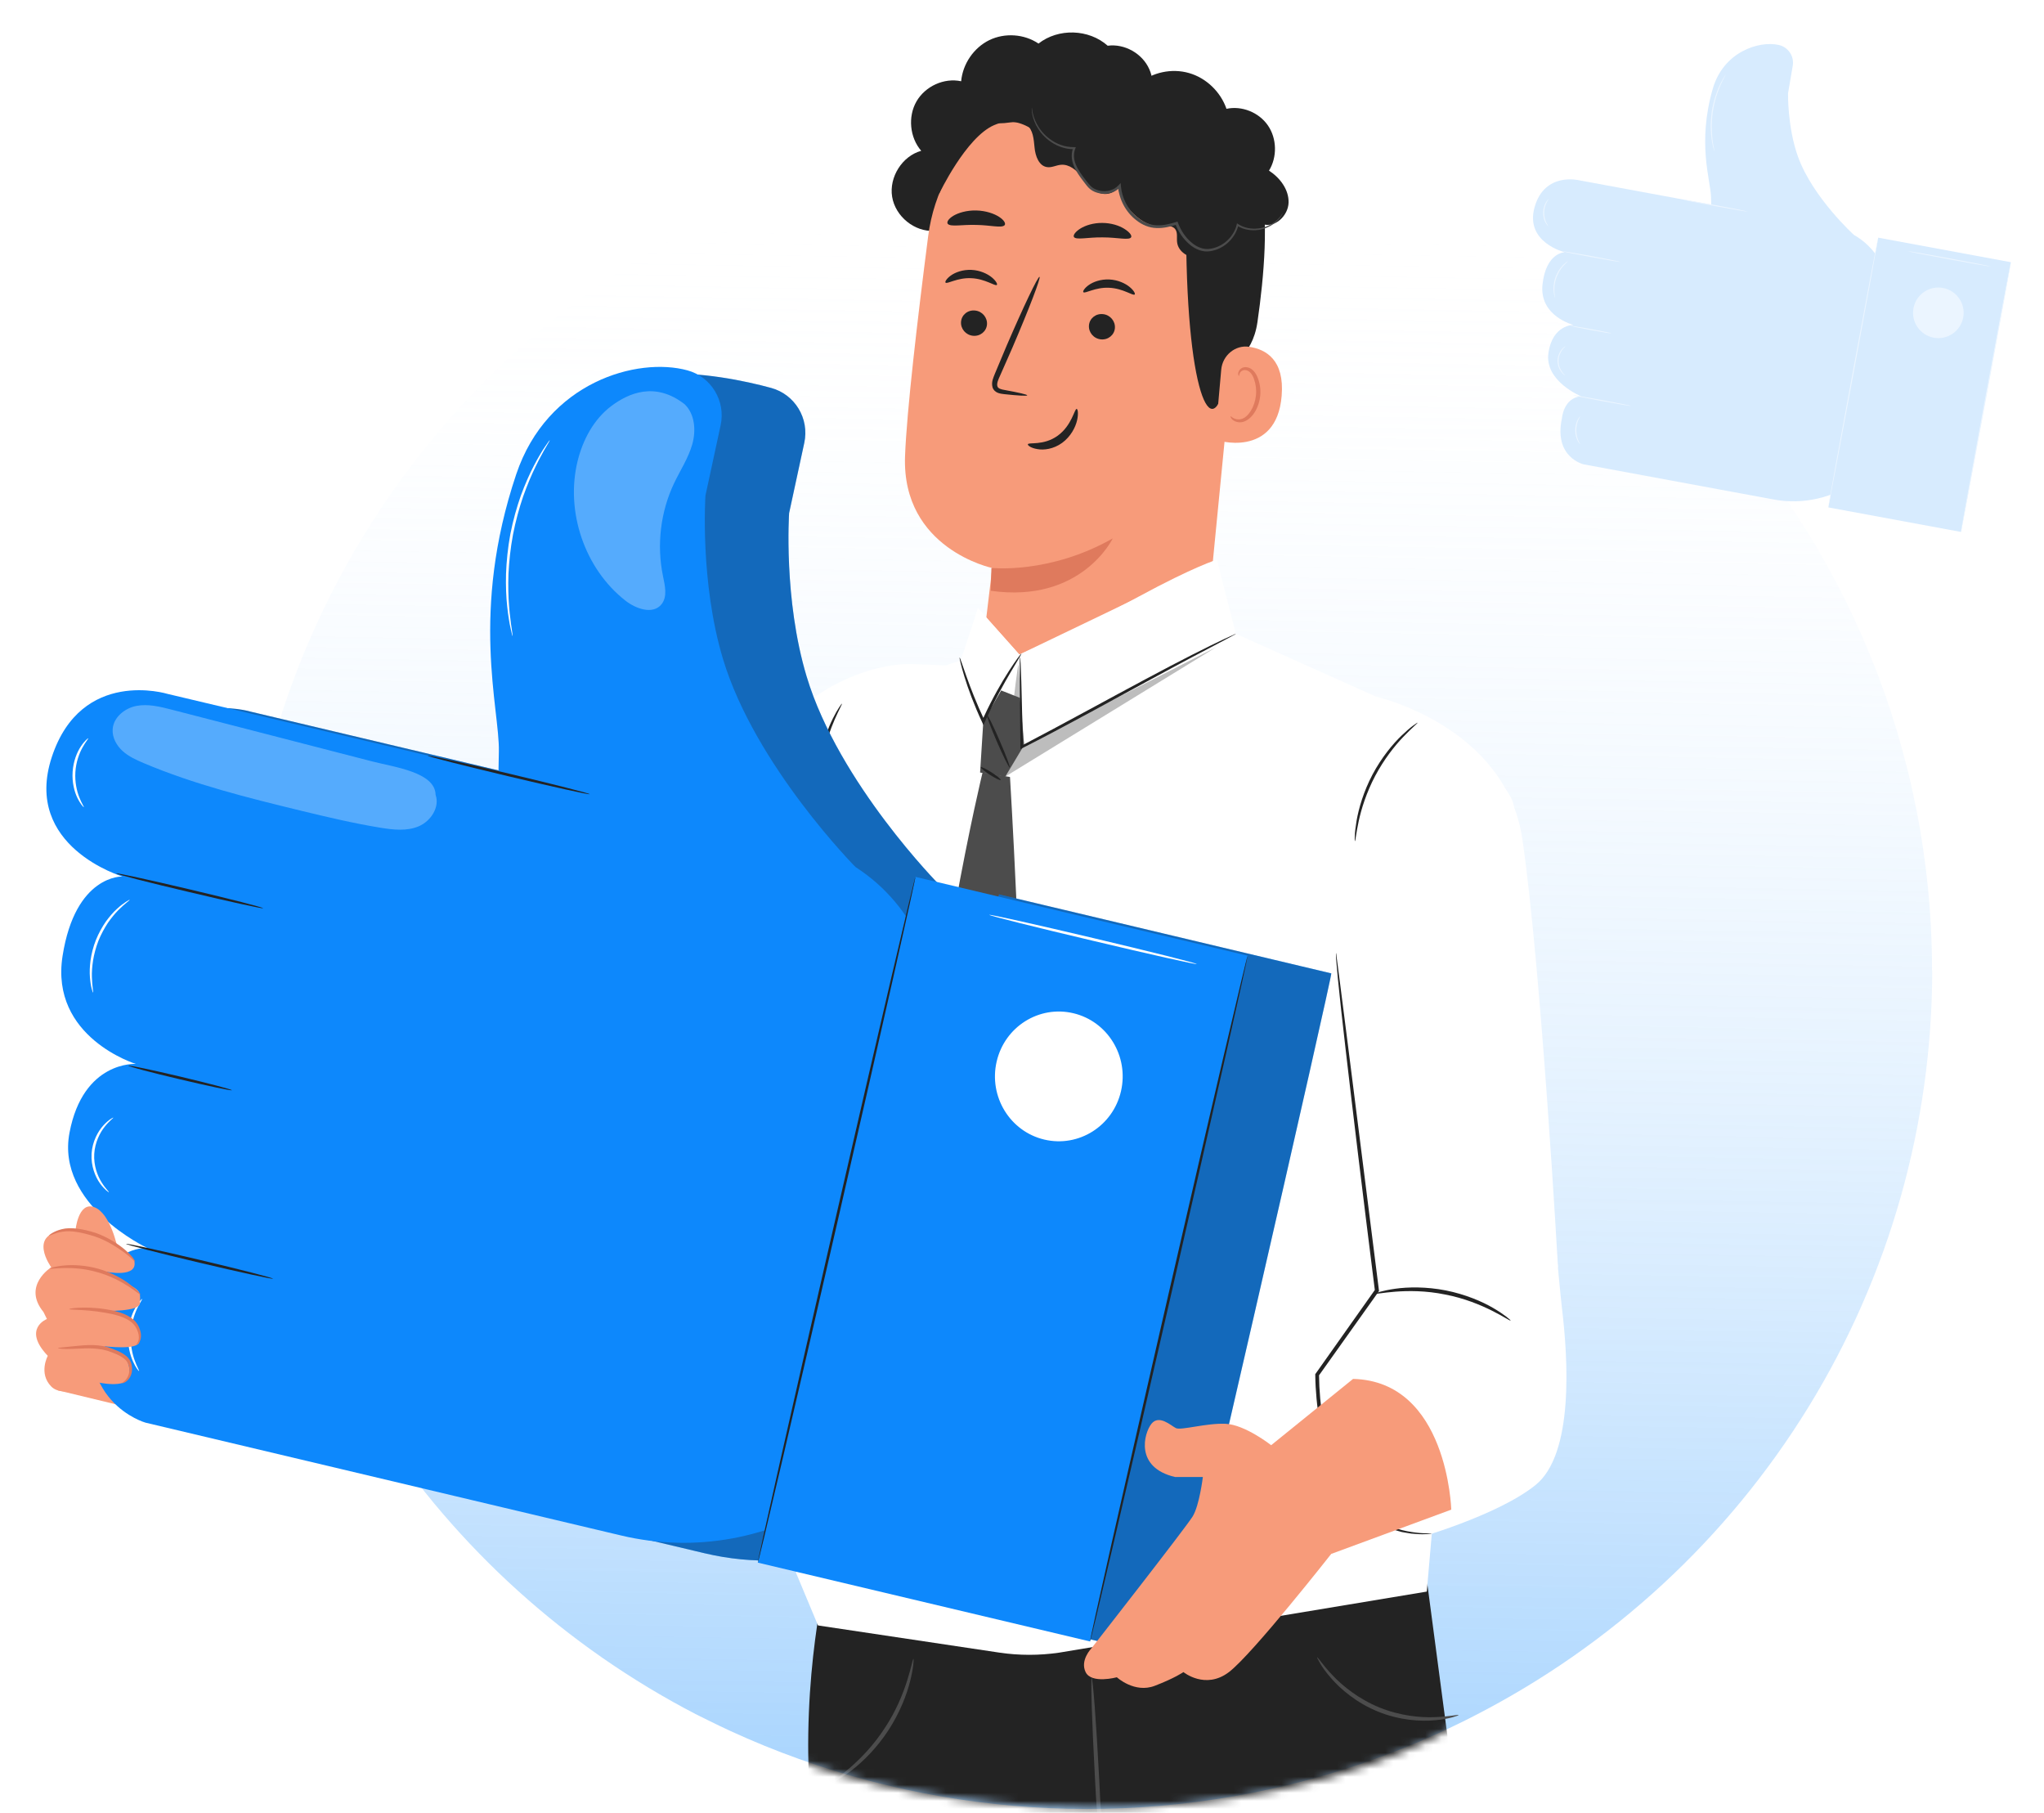
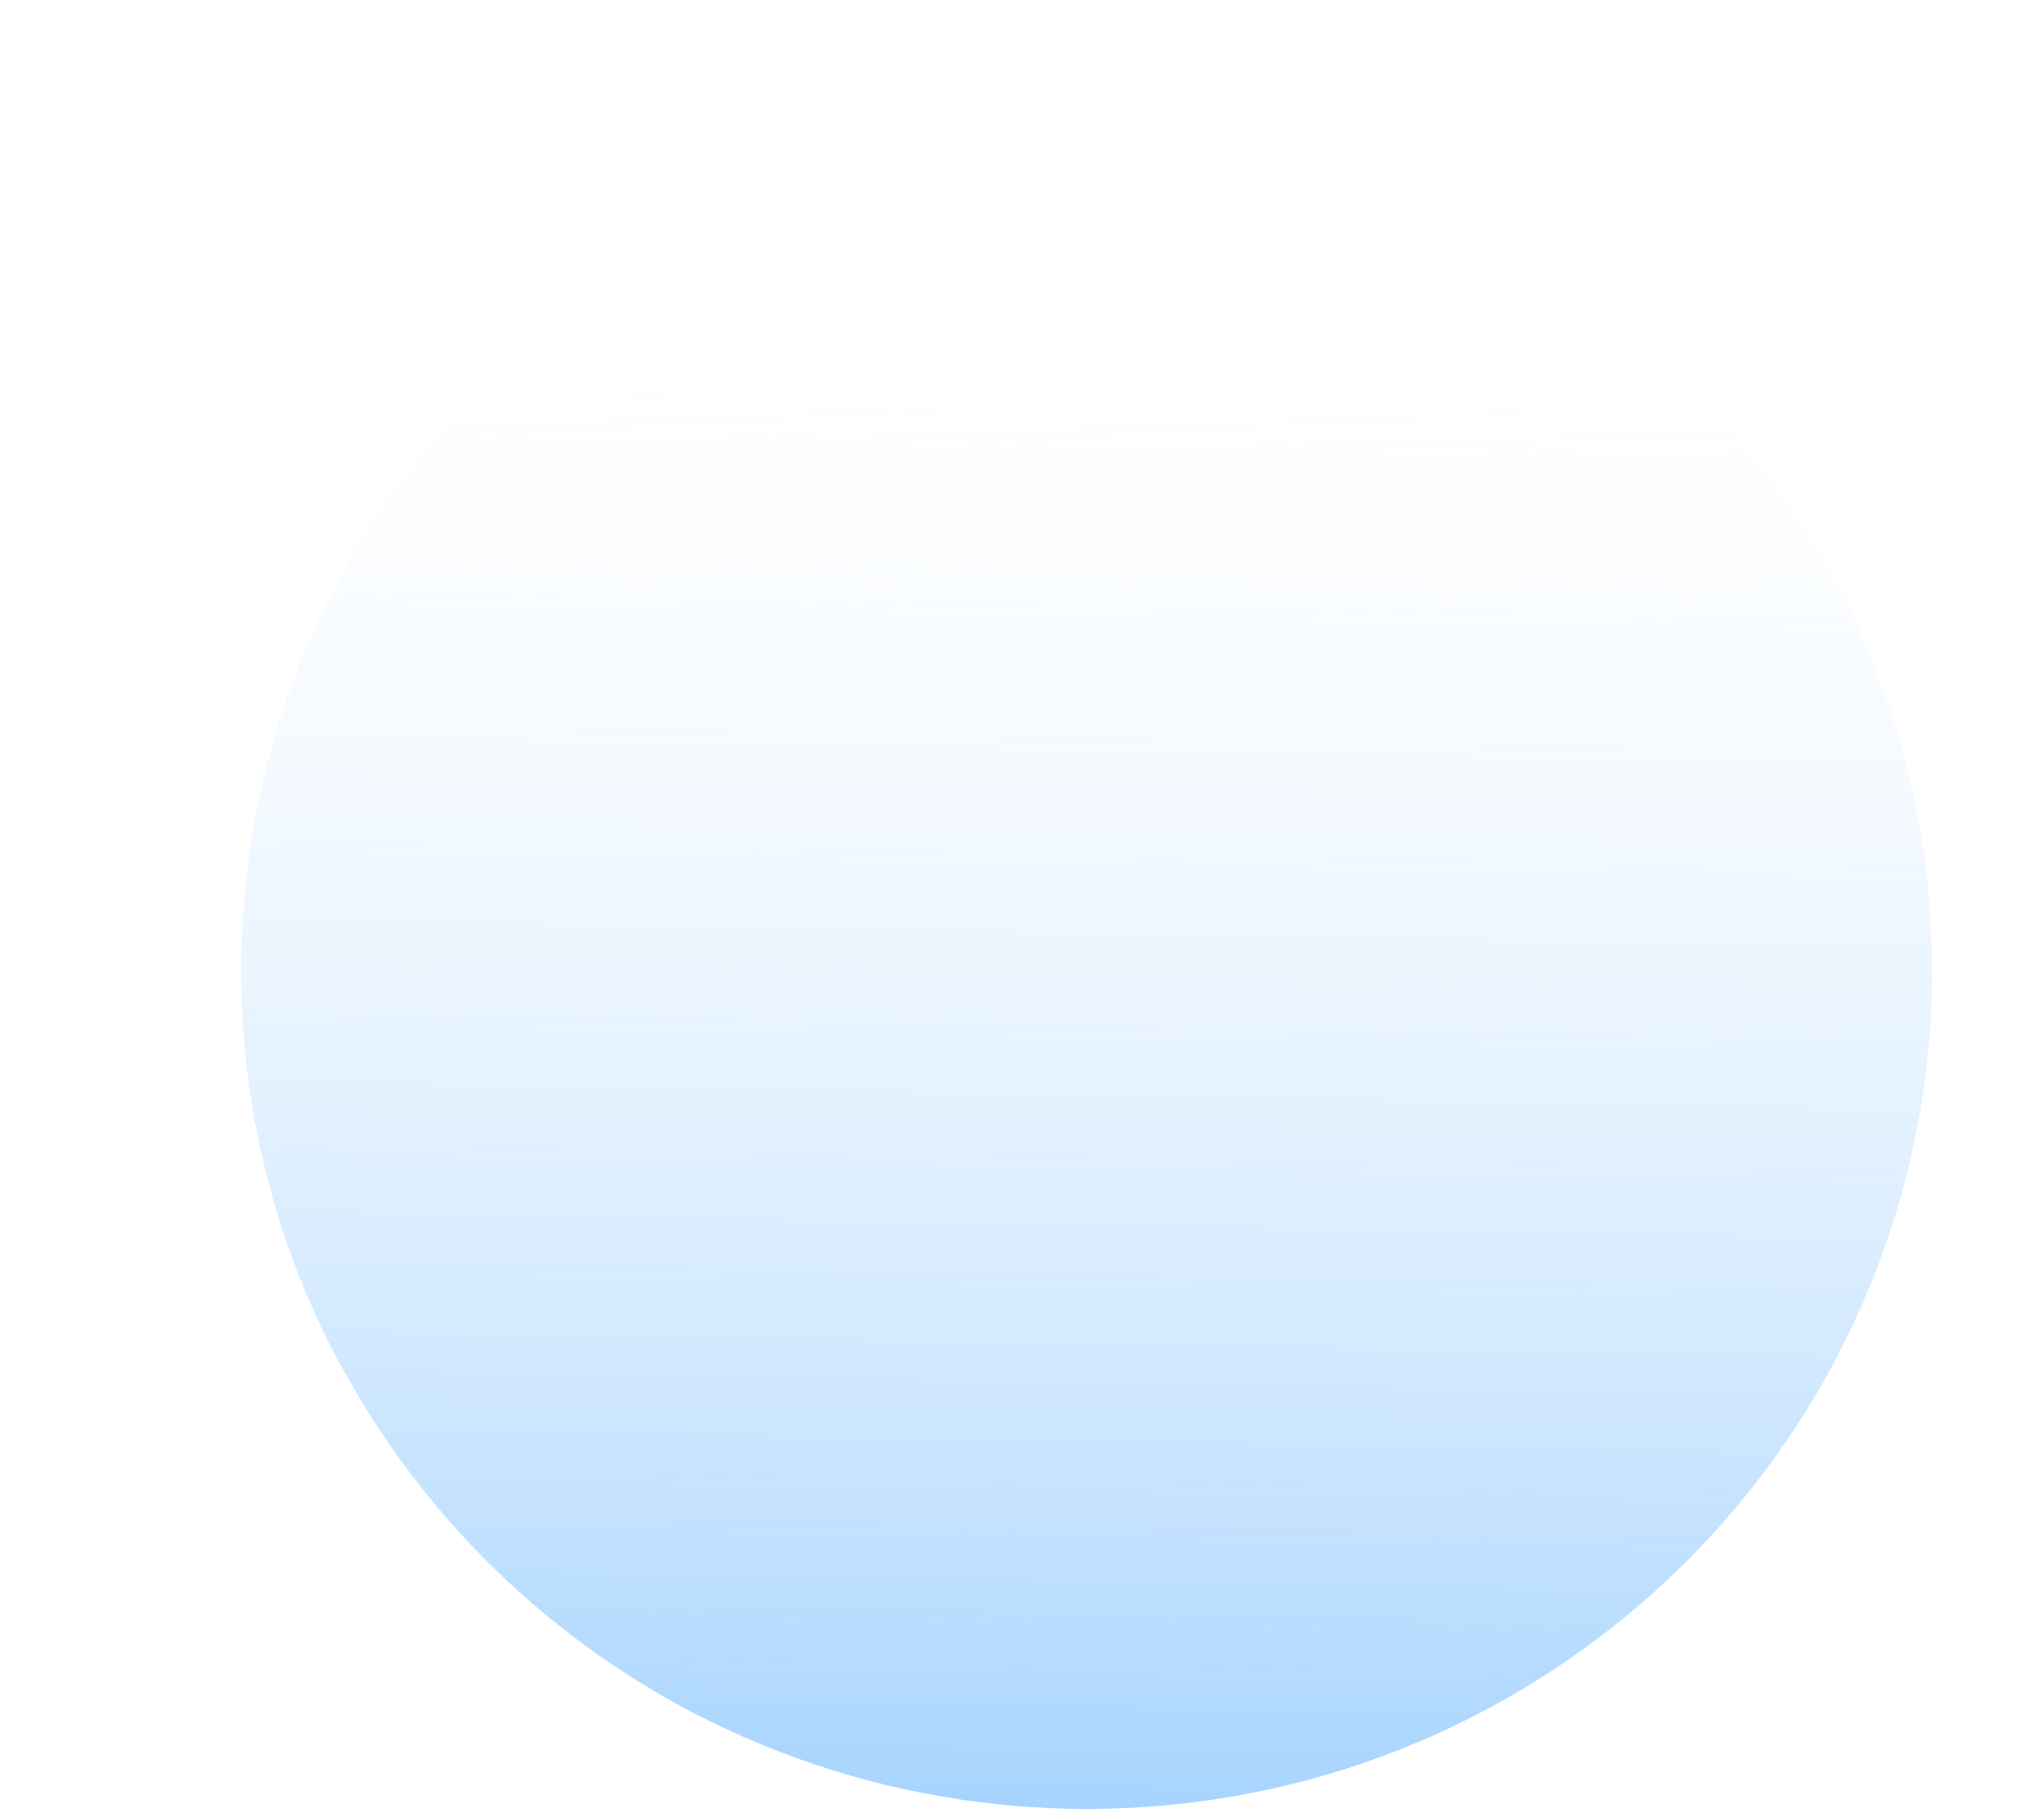
<svg xmlns="http://www.w3.org/2000/svg" width="256" height="227" viewBox="0 0 256 227" fill="none">
  <path d="M242 121.515C241.99 140.811 236.623 159.732 226.488 176.205C216.353 192.677 201.842 206.065 184.543 214.902C183.765 215.307 182.981 215.696 182.191 216.068L182.028 216.149L181.464 216.416C180.999 216.643 180.542 216.854 180.068 217.064C177.112 218.408 174.079 219.615 170.971 220.684C169.207 221.294 167.424 221.858 165.622 222.376L163.466 222.968C139.479 229.302 114.012 227.105 91.489 216.756C90.567 216.327 89.644 215.89 88.737 215.436L87.104 214.627C70.939 206.226 57.226 193.841 47.286 178.663C46.24 177.081 45.244 175.461 44.297 173.804C43.453 172.363 42.636 170.902 41.847 169.423C34.175 154.601 30.185 138.175 30.21 121.515C30.21 119.549 30.265 117.595 30.373 115.652C31.904 88.348 44.116 62.714 64.412 44.202C84.708 25.689 111.485 15.758 139.05 16.522C166.615 17.286 192.792 28.684 212.014 48.291C231.235 67.899 241.985 94.169 241.976 121.515H242Z" fill="url(#paint0_linear_66_1966)" />
  <mask id="mask0_66_1966" style="mask-type:alpha" maskUnits="userSpaceOnUse" x="-8" y="-10" width="267" height="237">
-     <path d="M183.5 215.515C154.5 232.015 114.167 226.515 99 220.015L-7.5 176.015L4 66.515L29.5 73.015L86 14.015L122.5 -9.985L249 2.015L258.5 41.515L224.5 141.015C210 183.515 210.709 200.034 183.5 215.515Z" fill="#D9D9D9" />
-   </mask>
+     </mask>
  <g mask="url(#mask0_66_1966)">
    <g filter="url(#filter0_d_66_1966)">
      <path d="M236.433 31.276L236.853 33.396L232.643 56.146C229.623 58.356 225.833 59.226 222.153 58.546L198.353 54.146C198.353 54.146 194.573 53.296 195.623 48.386C195.623 48.386 195.813 45.796 198.033 45.626C198.033 45.626 193.423 43.756 193.933 40.196C194.443 36.646 197.063 36.686 197.063 36.686C197.063 36.686 192.743 35.596 193.193 31.596C193.643 27.596 195.973 27.586 195.973 27.586C195.973 27.586 190.943 26.366 192.203 21.926C193.463 17.486 197.783 18.576 197.783 18.576L214.713 21.706L229.553 24.446C233.013 25.106 235.743 27.806 236.433 31.276Z" fill="#D7EBFE" />
      <path d="M232.233 25.456C232.233 25.456 227.023 20.736 225.183 15.606C223.853 11.886 223.943 7.686 223.943 7.686C223.983 7.486 224.283 5.696 224.533 4.226C224.733 3.026 223.953 1.886 222.763 1.626C220.263 1.076 215.853 2.516 214.523 7.086C212.543 13.906 214.233 18.556 214.293 20.626C214.353 22.706 214.353 22.706 214.353 22.706L232.233 25.456Z" fill="#D7EBFE" />
      <path d="M228.992 59.537L245.609 62.609L251.854 28.833L235.237 25.76L228.992 59.537Z" fill="#D7EBFE" />
      <path d="M228.973 59.546C228.933 59.536 230.303 51.976 232.033 42.646C233.753 33.316 235.183 25.766 235.223 25.766C235.263 25.776 233.893 33.336 232.163 42.666C230.433 52.006 229.003 59.556 228.973 59.546Z" fill="#EBF5FF" />
-       <path d="M245.593 62.626C245.553 62.616 246.923 55.056 248.653 45.726C250.373 36.396 251.803 28.846 251.843 28.846C251.883 28.856 250.513 36.416 248.783 45.746C247.053 55.076 245.633 62.626 245.593 62.626Z" fill="#EBF5FF" />
+       <path d="M245.593 62.626C245.553 62.616 246.923 55.056 248.653 45.726C251.883 28.856 250.513 36.416 248.783 45.746C247.053 55.076 245.633 62.626 245.593 62.626Z" fill="#EBF5FF" />
      <path d="M239.653 34.596C239.333 36.316 240.473 37.966 242.193 38.286C243.913 38.606 245.563 37.466 245.883 35.746C246.203 34.026 245.063 32.376 243.343 32.056C241.623 31.736 239.973 32.876 239.653 34.596Z" fill="#EBF5FF" />
      <path d="M210.803 21.006C210.813 20.966 212.623 21.276 214.863 21.686C217.103 22.096 218.903 22.466 218.903 22.496C218.893 22.536 217.083 22.226 214.843 21.816C212.603 21.406 210.803 21.036 210.803 21.006Z" fill="#EBF5FF" />
      <path d="M196.683 36.796C196.693 36.756 197.853 36.946 199.283 37.206C200.713 37.466 201.863 37.716 201.863 37.746C201.853 37.786 200.693 37.596 199.263 37.336C197.833 37.076 196.683 36.836 196.683 36.796Z" fill="#EBF5FF" />
      <path d="M195.653 27.456C195.663 27.416 197.313 27.696 199.333 28.066C201.363 28.436 203.003 28.776 202.993 28.806C202.983 28.846 201.333 28.566 199.313 28.196C197.283 27.826 195.643 27.496 195.653 27.456Z" fill="#EBF5FF" />
      <path d="M196.983 45.486C196.993 45.446 198.643 45.726 200.663 46.096C202.693 46.466 204.333 46.806 204.323 46.836C204.313 46.876 202.663 46.596 200.643 46.226C198.613 45.856 196.973 45.516 196.983 45.486Z" fill="#EBF5FF" />
      <path d="M238.953 27.456C238.963 27.416 241.283 27.816 244.153 28.346C247.023 28.876 249.333 29.336 249.333 29.366C249.323 29.406 247.003 29.006 244.133 28.476C241.263 27.956 238.953 27.496 238.953 27.456Z" fill="#EBF5FF" />
      <path d="M194.773 33.316C194.763 33.316 194.743 33.246 194.703 33.126C194.663 32.996 194.623 32.816 194.593 32.576C194.563 32.336 194.553 32.056 194.583 31.746C194.613 31.436 194.683 31.096 194.803 30.746C194.923 30.406 195.083 30.096 195.253 29.826C195.423 29.566 195.603 29.346 195.773 29.176C195.943 29.006 196.093 28.886 196.203 28.816C196.313 28.746 196.373 28.706 196.383 28.716C196.393 28.736 196.163 28.906 195.843 29.246C195.683 29.416 195.523 29.636 195.353 29.896C195.193 30.156 195.043 30.456 194.923 30.786C194.813 31.116 194.743 31.446 194.703 31.756C194.673 32.056 194.663 32.336 194.683 32.566C194.713 33.026 194.793 33.306 194.773 33.316Z" fill="#EBF5FF" />
      <path d="M193.893 24.306C193.883 24.316 193.723 24.176 193.563 23.876C193.403 23.586 193.253 23.126 193.263 22.606C193.273 22.086 193.433 21.636 193.613 21.346C193.783 21.056 193.953 20.926 193.963 20.926C193.983 20.946 193.843 21.096 193.703 21.386C193.553 21.676 193.413 22.106 193.403 22.606C193.393 23.096 193.523 23.536 193.653 23.836C193.783 24.126 193.913 24.286 193.893 24.306Z" fill="#EBF5FF" />
      <path d="M196.013 43.006C196.003 43.016 195.793 42.896 195.553 42.586C195.313 42.286 195.063 41.766 195.073 41.166C195.083 40.566 195.343 40.056 195.593 39.756C195.843 39.456 196.063 39.346 196.063 39.356C196.083 39.376 195.883 39.516 195.663 39.816C195.443 40.116 195.213 40.596 195.203 41.166C195.193 41.736 195.413 42.226 195.623 42.526C195.833 42.846 196.023 42.986 196.013 43.006Z" fill="#EBF5FF" />
      <path d="M197.913 51.646C197.903 51.656 197.753 51.496 197.593 51.196C197.433 50.886 197.293 50.426 197.283 49.886C197.283 49.356 197.423 48.886 197.583 48.576C197.743 48.266 197.893 48.116 197.903 48.116C197.923 48.126 197.803 48.306 197.673 48.616C197.543 48.926 197.423 49.376 197.423 49.886C197.423 50.396 197.553 50.846 197.683 51.156C197.803 51.466 197.933 51.636 197.913 51.646Z" fill="#EBF5FF" />
      <path d="M214.723 14.976C214.713 14.976 214.673 14.846 214.603 14.596C214.573 14.476 214.533 14.326 214.493 14.146C214.463 13.966 214.413 13.766 214.383 13.546C214.313 13.096 214.263 12.556 214.253 11.956C214.253 11.356 214.283 10.696 214.383 10.006C214.483 9.316 214.643 8.676 214.823 8.106C215.003 7.536 215.203 7.026 215.403 6.626C215.493 6.416 215.593 6.236 215.683 6.076C215.763 5.916 215.843 5.786 215.913 5.676C216.043 5.456 216.123 5.346 216.133 5.346C216.143 5.346 216.083 5.476 215.963 5.696C215.903 5.806 215.833 5.946 215.753 6.106C215.673 6.266 215.583 6.446 215.493 6.656C215.313 7.066 215.123 7.566 214.943 8.136C214.773 8.706 214.623 9.346 214.523 10.026C214.423 10.706 214.393 11.356 214.393 11.956C214.403 12.546 214.433 13.086 214.493 13.536C214.513 13.756 214.553 13.956 214.583 14.136C214.613 14.316 214.643 14.466 214.663 14.586C214.713 14.836 214.733 14.976 214.723 14.976Z" fill="#EBF5FF" />
    </g>
    <g filter="url(#filter1_d_66_1966)">
      <path d="M103.567 192.985C103.567 192.985 100.298 205.855 101.48 221.535C101.942 227.605 122.097 395.425 122.097 395.425H149.31L141.66 237.695L143.885 238.185C143.885 238.185 158.742 305.455 159.953 316.345C161.046 326.135 173.57 397.255 173.57 397.255L198.45 397.545L190.505 303.465L181.26 213.195L177.784 186.915L103.567 192.985Z" fill="#232323" />
      <path d="M142.643 226.984C142.653 226.994 142.594 227.064 142.466 227.174C142.328 227.274 142.111 227.415 141.806 227.495C141.196 227.675 140.162 227.584 139.227 226.874C138.252 226.174 137.661 224.785 137.464 223.305C137.267 221.805 137.238 220.184 137.129 218.474C136.942 215.064 136.814 211.964 136.736 209.734C136.667 207.494 136.657 206.104 136.726 206.104C136.795 206.104 136.942 207.485 137.11 209.715C137.277 211.945 137.474 215.034 137.651 218.454C137.76 220.154 137.779 221.805 137.937 223.245C138.104 224.675 138.606 225.935 139.443 226.585C140.26 227.265 141.186 227.405 141.757 227.305C142.348 227.195 142.614 226.934 142.643 226.984Z" fill="#4C4C4C" />
      <path d="M182.676 210.755C182.686 210.785 182.42 210.895 181.918 211.035C181.416 211.175 180.678 211.325 179.742 211.405C177.891 211.585 175.233 211.405 172.565 210.315C169.897 209.225 167.859 207.485 166.647 206.065C166.037 205.355 165.594 204.725 165.328 204.265C165.062 203.815 164.944 203.545 164.964 203.525C165.043 203.475 165.643 204.465 166.913 205.795C168.174 207.125 170.182 208.755 172.762 209.805C175.341 210.855 177.901 211.095 179.713 211.015C181.544 210.955 182.657 210.665 182.676 210.755Z" fill="#4C4C4C" />
      <path d="M114.405 203.734C114.464 203.744 114.415 204.824 113.991 206.504C113.578 208.184 112.702 210.465 111.254 212.685C109.797 214.905 108.074 216.595 106.706 217.645C105.337 218.695 104.372 219.154 104.343 219.104C104.224 218.964 107.976 216.784 110.811 212.384C113.706 208.034 114.228 203.674 114.405 203.734Z" fill="#4C4C4C" />
-       <path d="M31.279 156.255L25.037 158.255L13.694 151.885L7.255 170.095L22.693 173.825L34.39 172.515L31.279 156.255Z" fill="#F79B7A" />
      <path d="M103.922 83.154C103.922 83.154 97.542 87.044 92.255 100.265C81.878 126.235 75.35 140.245 75.35 140.245L27.697 155.535L31.507 174.935C31.507 174.935 79.81 168.095 86.279 165.635C95.13 162.265 101.687 144.535 101.687 144.535L103.922 83.154Z" fill="white" />
      <path d="M117.012 24.905C114.551 25.065 112.138 23.105 111.735 20.645C111.331 18.175 113.005 15.535 115.378 14.885C113.94 13.225 113.684 10.605 114.787 8.695C115.89 6.785 118.253 5.715 120.379 6.175C120.576 3.995 121.964 1.975 123.904 1.025C125.844 0.085 128.266 0.245 130.068 1.455C132.549 -0.495 136.379 -0.375 138.732 1.725C140.839 1.445 143.064 2.685 143.94 4.655C144.826 6.615 144.304 9.135 142.709 10.575" fill="#232323" />
      <path d="M139.561 6.805L138.459 6.745C127.353 6.185 117.684 14.375 116.247 25.575C114.908 35.985 113.559 47.515 113.352 53.125C112.929 64.745 124.271 67.125 124.271 67.125L122.617 81.025L150.411 81.555L155.344 31.075C156.959 19.075 151.425 8.115 139.561 6.805Z" fill="#F79B7A" />
      <path d="M124.168 67.115C124.168 67.115 131.444 67.925 139.37 63.415C139.37 63.415 135.442 71.595 124.08 69.975L124.168 67.115Z" fill="#DF7A5D" />
      <path d="M120.365 36.295C120.296 37.165 120.956 37.955 121.862 38.045C122.758 38.135 123.545 37.505 123.614 36.635C123.683 35.765 123.024 34.975 122.128 34.885C121.222 34.785 120.434 35.415 120.365 36.295Z" fill="#232323" />
      <path d="M118.422 31.385C118.609 31.615 119.899 30.745 121.652 30.835C123.404 30.905 124.655 31.885 124.852 31.675C124.95 31.585 124.763 31.185 124.222 30.735C123.69 30.295 122.764 29.845 121.671 29.795C120.579 29.745 119.633 30.105 119.082 30.505C118.531 30.905 118.334 31.285 118.422 31.385Z" fill="#232323" />
      <path d="M136.386 36.745C136.317 37.615 136.977 38.405 137.883 38.495C138.779 38.585 139.566 37.955 139.635 37.085C139.704 36.215 139.044 35.425 138.148 35.335C137.243 35.235 136.455 35.865 136.386 36.745Z" fill="#232323" />
      <path d="M135.684 32.585C135.871 32.815 137.161 31.945 138.914 32.035C140.666 32.105 141.917 33.085 142.114 32.875C142.212 32.785 142.025 32.385 141.483 31.935C140.952 31.495 140.026 31.045 138.933 30.995C137.841 30.945 136.895 31.305 136.344 31.705C135.793 32.105 135.596 32.485 135.684 32.585Z" fill="#232323" />
      <path d="M128.661 45.505C128.671 45.405 127.588 45.155 125.836 44.835C125.393 44.765 124.969 44.655 124.91 44.335C124.822 44.005 125.028 43.515 125.274 42.995C125.747 41.915 126.249 40.775 126.771 39.595C128.858 34.745 130.384 30.755 130.197 30.665C130 30.585 128.159 34.445 126.072 39.295C125.57 40.495 125.087 41.635 124.634 42.725C124.438 43.235 124.122 43.805 124.31 44.505C124.418 44.855 124.733 45.115 125.018 45.205C125.304 45.305 125.55 45.325 125.777 45.355C127.539 45.545 128.642 45.605 128.661 45.505Z" fill="#232323" />
      <path d="M134.49 25.645C134.697 26.105 136.233 25.695 138.084 25.725C139.945 25.715 141.491 26.145 141.678 25.685C141.766 25.465 141.451 25.045 140.801 24.645C140.161 24.245 139.167 23.915 138.045 23.915C136.932 23.905 135.947 24.225 135.317 24.615C134.697 25.005 134.402 25.425 134.49 25.645Z" fill="#232323" />
      <path d="M118.698 24.025C119.052 24.445 120.519 24.105 122.262 24.165C124.005 24.185 125.472 24.595 125.826 24.195C125.984 23.995 125.777 23.575 125.147 23.165C124.526 22.755 123.483 22.385 122.282 22.355C121.08 22.325 120.027 22.645 119.397 23.025C118.767 23.405 118.55 23.815 118.698 24.025Z" fill="#232323" />
      <path d="M117.603 20.305C117.603 20.305 120.97 13.185 124.515 11.665C128.798 9.825 130.363 14.575 134.41 13.645C138.446 12.715 142.532 10.945 146.451 14.275C150.744 17.925 148.538 20.215 148.558 25.385C148.656 46.335 152.122 52.435 153.668 42.645C153.835 41.575 156.828 40.865 157.488 36.335C158.345 30.455 158.916 23.295 157.823 19.035C156.897 15.445 155.037 12.905 151.61 10.035C146.205 5.505 138.496 5.025 133.228 5.295C127.971 5.565 117.573 11.175 117.603 20.305Z" fill="#232323" />
      <path d="M152.951 42.295C153.109 40.505 154.704 39.165 156.446 39.425C158.573 39.735 160.887 41.085 160.522 45.555C159.882 53.485 152.183 51.195 152.183 50.965C152.193 50.815 152.656 45.605 152.951 42.295Z" fill="#F79B7A" />
      <path d="M154.129 48.125C154.169 48.105 154.257 48.235 154.484 48.355C154.7 48.475 155.074 48.585 155.498 48.465C156.345 48.225 157.152 46.955 157.3 45.525C157.378 44.805 157.28 44.105 157.073 43.515C156.886 42.915 156.541 42.475 156.138 42.375C155.734 42.245 155.419 42.475 155.301 42.685C155.183 42.895 155.212 43.065 155.173 43.075C155.153 43.095 155.015 42.925 155.104 42.605C155.153 42.455 155.252 42.275 155.449 42.135C155.646 41.995 155.931 41.935 156.217 41.995C156.817 42.085 157.309 42.695 157.536 43.345C157.792 43.995 157.92 44.785 157.831 45.595C157.654 47.185 156.729 48.615 155.577 48.855C155.015 48.955 154.572 48.745 154.346 48.545C154.129 48.325 154.1 48.145 154.129 48.125Z" fill="#DF7A5D" />
      <path d="M153.55 26.905C152.496 27.555 151.394 28.225 150.163 28.295C148.932 28.355 147.573 27.575 147.426 26.335C147.357 25.775 147.524 25.145 147.189 24.695C146.786 24.165 145.988 24.285 145.329 24.325C143.044 24.455 140.514 21.775 140.041 19.495C139.421 20.345 138.131 20.545 137.285 19.935C136.438 19.315 136.133 18.975 135.483 18.135C134.833 17.305 133.908 16.535 132.864 16.635C132.283 16.685 131.722 17.015 131.141 16.925C130.117 16.785 129.674 15.535 129.575 14.495C129.467 13.455 129.408 12.235 128.571 11.635C127.793 11.075 126.73 11.325 125.775 11.415C124.82 11.505 123.609 11.225 123.422 10.275C123.323 9.775 123.55 9.265 123.845 8.855C125.155 6.965 127.852 6.235 129.92 7.205C130.816 4.615 133.327 2.695 136.024 2.545C138.722 2.395 141.43 4.015 142.601 6.485C144.324 5.045 146.756 4.525 148.912 5.145C151.059 5.755 152.87 7.485 153.609 9.625C155.539 9.215 157.665 10.065 158.798 11.705C159.93 13.345 159.979 15.675 158.935 17.365C160.304 18.255 161.436 19.735 161.387 21.375C161.338 23.015 159.684 24.575 158.138 24.065C158.709 25.375 158.108 27.085 156.848 27.745C155.588 28.395 153.875 27.895 153.156 26.655" fill="#232323" />
      <path d="M129.23 9.495C129.22 9.495 129.22 9.545 129.22 9.645C129.23 9.745 129.22 9.885 129.249 10.075C129.299 10.445 129.427 10.995 129.742 11.635C130.067 12.265 130.579 12.995 131.386 13.595C132.174 14.205 133.276 14.695 134.546 14.685L134.418 14.505C134.143 15.175 134.172 15.995 134.468 16.705C134.743 17.435 135.216 18.085 135.708 18.725C135.964 19.035 136.181 19.395 136.535 19.685C136.88 19.965 137.313 20.135 137.756 20.215C138.632 20.375 139.637 20.145 140.316 19.425L140.03 19.325C140.149 20.915 140.956 22.535 142.315 23.575C143.033 24.155 143.939 24.535 144.845 24.555C145.751 24.595 146.607 24.365 147.405 24.115L147.198 24.015C147.572 25.025 148.173 25.895 148.931 26.555C149.669 27.215 150.674 27.635 151.619 27.445C153.48 27.145 154.779 25.645 155.104 24.185L154.927 24.255C155.813 24.805 156.798 24.905 157.595 24.795C158.403 24.685 159.043 24.365 159.505 24.045C159.968 23.715 160.254 23.365 160.431 23.115C160.588 22.865 160.657 22.715 160.647 22.715C160.608 22.685 160.362 23.305 159.436 23.935C158.974 24.235 158.344 24.525 157.576 24.605C156.808 24.695 155.882 24.585 155.065 24.055L154.927 23.965L154.888 24.135C154.573 25.495 153.322 26.885 151.599 27.145C150.752 27.305 149.866 26.935 149.157 26.305C148.449 25.685 147.878 24.835 147.533 23.895L147.474 23.745L147.326 23.795C146.539 24.035 145.721 24.245 144.884 24.205C144.048 24.185 143.24 23.845 142.551 23.295C141.271 22.315 140.513 20.795 140.385 19.295L140.355 18.915L140.099 19.195C139.528 19.815 138.623 20.035 137.835 19.895C137.441 19.825 137.057 19.675 136.752 19.435C136.456 19.205 136.23 18.855 135.964 18.535C135.472 17.905 135.019 17.275 134.743 16.605C134.458 15.935 134.428 15.215 134.674 14.615L134.743 14.425H134.546C133.355 14.445 132.292 14.005 131.514 13.425C130.726 12.865 130.214 12.165 129.88 11.565C129.22 10.325 129.279 9.485 129.23 9.495Z" fill="#4C4C4C" />
      <path d="M128.735 51.635C128.794 51.345 130.694 51.845 132.476 50.555C134.258 49.265 134.583 47.145 134.849 47.205C134.977 47.215 135.095 47.765 134.898 48.635C134.701 49.495 134.111 50.665 133.027 51.455C131.935 52.245 130.724 52.385 129.926 52.235C129.109 52.105 128.695 51.765 128.735 51.635Z" fill="#232323" />
      <path d="M82.337 125.055C82.515 124.425 92.695 96.285 95.944 90.125C99.833 82.755 107.995 79.495 113.066 79.175C118.136 78.855 172.396 83.245 172.396 83.245C172.396 83.245 188.602 86.935 190.67 101.085C193.043 117.385 195.13 154.685 195.13 154.685L170.437 141.825L167.237 133.645L116.138 145.225L103.663 126.485L82.337 125.055Z" fill="white" />
      <path d="M175.971 84.855L154.783 75.365L152.411 66.085L127.668 77.965L122.489 72.155L120.323 78.705L114.898 80.505L102.227 103.135L102.266 151.365L99.706 192.965L102.453 199.535L125.148 202.935C127.629 203.305 130.149 203.305 132.63 202.945L178.699 195.295L179.89 181.555L174.967 143.675L175.971 84.855Z" fill="white" />
      <path d="M152.409 66.085C152.409 66.085 149.642 66.895 142.543 70.745C135.582 74.515 127.676 77.965 127.676 77.965L128.277 89.315L154.604 75.895" fill="white" />
      <path d="M122.488 72.145L127.667 77.965L124.9 90.125L120.282 79.135" fill="white" />
      <g opacity="0.3">
        <path d="M127.569 79.215C127.343 79.385 125.905 93.245 125.905 93.245L152.292 77.055L128.268 89.305L127.569 79.215Z" fill="#232323" />
      </g>
      <path d="M127.747 130.945C128.141 120.345 126.497 93.295 126.497 93.295L123.061 92.735C123.061 92.735 116.631 119.025 114.239 151.245C113.264 164.285 113.264 179.385 113.264 179.385L120.176 194.445L127.816 179.485C127.816 179.485 127.265 143.835 127.747 130.945Z" fill="#4C4C4C" />
      <path d="M177.542 86.495C177.582 86.545 176.824 87.145 175.76 88.265C174.687 89.375 173.348 91.065 172.236 93.155C171.133 95.245 170.493 97.315 170.168 98.835C169.843 100.355 169.764 101.325 169.695 101.325C169.666 101.325 169.666 101.085 169.686 100.635C169.695 100.195 169.774 99.555 169.902 98.785C170.168 97.235 170.778 95.115 171.901 92.985C173.033 90.855 174.431 89.165 175.563 88.085C176.125 87.545 176.607 87.135 176.962 86.875C177.336 86.615 177.533 86.475 177.542 86.495Z" fill="#232323" />
      <path d="M127.742 83.385L125.389 82.455L123.154 86.345L122.751 92.735L125.901 93.255L128.264 89.305L127.742 83.385Z" fill="#4C4C4C" />
-       <path d="M102.263 102.405C102.362 102.405 102.45 116.245 102.45 133.305C102.45 150.375 102.371 164.215 102.263 164.215C102.165 164.215 102.076 150.385 102.076 133.305C102.076 116.245 102.165 102.405 102.263 102.405Z" fill="#232323" />
      <path d="M127.914 77.865C127.963 77.895 127.402 78.755 126.575 80.175C125.738 81.595 124.635 83.585 123.582 85.875C123.493 86.065 123.415 86.245 123.336 86.425L123.168 86.785L123.001 86.425C121.987 84.255 121.248 82.235 120.796 80.755C120.569 80.015 120.402 79.415 120.303 78.995C120.205 78.575 120.165 78.345 120.185 78.335C120.234 78.325 120.52 79.215 121.032 80.665C121.544 82.115 122.312 84.105 123.326 86.255H122.991C123.07 86.075 123.159 85.895 123.247 85.705C124.311 83.405 125.462 81.415 126.358 80.025C126.811 79.325 127.185 78.775 127.461 78.405C127.737 78.045 127.894 77.845 127.914 77.865Z" fill="#232323" />
      <path d="M154.785 75.365C154.794 75.375 154.666 75.455 154.42 75.585C154.145 75.735 153.79 75.925 153.357 76.155C152.382 76.665 151.053 77.365 149.429 78.225C146.111 79.975 141.562 82.475 136.531 85.205C133.469 86.865 130.564 88.405 128.034 89.685L127.797 89.805V89.545C127.768 86.215 127.738 83.415 127.719 81.385C127.719 80.435 127.719 79.665 127.719 79.085C127.728 78.555 127.738 78.265 127.758 78.265C127.778 78.265 127.797 78.545 127.827 79.085C127.847 79.665 127.876 80.435 127.916 81.385C127.965 83.415 128.044 86.215 128.122 89.545L127.886 89.405C130.397 88.095 133.291 86.545 136.353 84.885C141.385 82.155 145.953 79.695 149.301 77.995C150.974 77.145 152.343 76.475 153.288 76.035C153.731 75.825 154.095 75.665 154.391 75.535C154.637 75.405 154.775 75.355 154.785 75.365Z" fill="#232323" />
      <path d="M105.446 84.115C105.495 84.145 105.082 84.865 104.55 86.075C104.018 87.285 103.398 89.015 103.044 91.005C102.689 92.995 102.65 94.835 102.729 96.165C102.798 97.495 102.935 98.305 102.876 98.315C102.847 98.315 102.798 98.125 102.709 97.755C102.62 97.385 102.532 96.855 102.463 96.185C102.315 94.845 102.315 92.965 102.679 90.945C103.054 88.915 103.713 87.165 104.314 85.965C104.609 85.365 104.885 84.895 105.092 84.585C105.308 84.265 105.426 84.095 105.446 84.115Z" fill="#232323" />
      <path d="M125.327 93.665C125.278 93.755 124.677 93.465 123.988 93.025C123.309 92.585 122.797 92.165 122.846 92.075C122.895 91.985 123.496 92.275 124.185 92.715C124.874 93.155 125.386 93.575 125.327 93.665Z" fill="#232323" />
      <path d="M126.458 92.105C126.369 92.145 125.65 90.695 124.853 88.865C124.065 87.035 123.494 85.525 123.593 85.475C123.681 85.435 124.4 86.885 125.188 88.715C125.985 90.545 126.556 92.065 126.458 92.105Z" fill="#232323" />
      <path d="M180.313 87.235C180.313 87.235 188.475 93.205 189.499 96.505C190.523 99.805 194.855 153.395 195.623 159.775C196.391 166.155 197.149 178.075 192.305 181.965C187.461 185.855 176.995 188.765 176.995 188.765L167.326 168.485L172.446 157.595L167.326 116.895L180.313 87.235Z" fill="white" />
      <path d="M179.329 188.045C179.329 188.035 179.152 188.015 178.808 188.005C178.463 187.995 177.961 187.995 177.301 187.905C176.021 187.745 174.052 187.395 172.073 185.985C170.084 184.625 168.253 182.185 167.091 179.055C165.92 175.935 165.24 172.175 165.201 168.145L165.152 168.285C167.475 165.015 170.006 161.455 172.654 157.745L172.713 157.665L172.703 157.565C172.674 157.295 172.634 157.005 172.595 156.705C171.148 145.285 169.848 134.955 168.893 127.425C168.42 123.715 168.036 120.695 167.761 118.555C167.633 117.545 167.524 116.745 167.446 116.145C167.377 115.595 167.347 115.305 167.328 115.305C167.318 115.305 167.318 115.375 167.318 115.525C167.318 115.665 167.328 115.885 167.347 116.155C167.396 116.755 167.475 117.565 167.564 118.575C167.771 120.675 168.105 123.715 168.539 127.465C169.405 134.975 170.655 145.335 172.093 156.765C172.132 157.055 172.162 157.355 172.201 157.625L172.25 157.445C169.622 161.165 167.091 164.735 164.777 168.005L164.728 168.075V168.145C164.787 172.255 165.496 176.035 166.717 179.215C167.928 182.395 169.838 184.875 171.916 186.245C172.94 186.945 173.964 187.385 174.889 187.645C175.115 187.705 175.342 187.775 175.559 187.835C175.775 187.875 175.982 187.905 176.189 187.945C176.592 188.025 176.957 188.065 177.291 188.075C177.951 188.145 178.463 188.105 178.808 188.095C179.152 188.075 179.329 188.055 179.329 188.045Z" fill="#232323" />
      <path d="M189.196 161.355C189.225 161.315 188.467 160.635 187.049 159.805C185.642 158.975 183.535 158.075 181.083 157.585C178.631 157.105 176.347 157.145 174.732 157.375C173.118 157.605 172.163 157.945 172.173 157.995C172.182 158.175 176.16 157.105 180.985 158.095C185.829 159.015 189.117 161.515 189.196 161.355Z" fill="#232323" />
      <path d="M125.13 107.995C125.101 107.995 124.667 109.775 123.919 112.915C122.255 110.475 120.109 108.395 117.628 106.795L117.657 106.805C117.657 106.805 105.055 94.085 101.028 80.715C98.104 71.005 98.832 60.255 98.832 60.255C98.95 59.745 99.935 55.185 100.732 51.455C101.392 48.395 99.551 45.385 96.578 44.575C90.316 42.865 73.371 39.515 69.482 51.075C63.683 68.325 73.056 86.955 72.958 92.285C72.938 93.295 72.918 94.105 72.908 94.775C67.936 93.605 64.087 92.765 64.067 92.855H64.077L31.448 85.125C31.448 85.125 20.667 81.815 16.965 93.035C13.263 104.265 25.816 107.995 25.816 107.995C25.816 107.995 19.919 107.735 18.314 117.945C16.709 128.155 27.49 131.465 27.49 131.465C27.49 131.465 20.884 131.035 19.18 140.085C17.516 148.895 28.297 154.205 28.868 154.475C27.273 154.125 26.279 153.935 26.269 153.975C26.259 154.015 27.008 154.225 28.248 154.555C23.227 155.205 22.498 161.285 22.498 161.285C19.259 173.755 28.711 176.375 28.711 176.375L88.287 190.505C94.284 191.925 100.476 191.665 106.246 189.845C105.675 192.425 105.37 193.875 105.39 193.885L146.998 203.755C147.086 203.775 151.586 184.565 157.03 160.865C162.485 137.145 166.827 117.915 166.738 117.885L125.13 107.995Z" fill="#0D88FC" />
      <g opacity="0.3">
        <path d="M125.13 107.995C125.101 107.995 124.667 109.775 123.919 112.915C122.255 110.475 120.109 108.395 117.628 106.795L117.657 106.805C117.657 106.805 105.055 94.085 101.028 80.715C98.104 71.005 98.832 60.255 98.832 60.255C98.95 59.745 99.935 55.185 100.732 51.455C101.392 48.395 99.551 45.385 96.578 44.575C90.316 42.865 73.371 39.515 69.482 51.075C63.683 68.325 73.056 86.955 72.958 92.285C72.938 93.295 72.918 94.105 72.908 94.775C67.936 93.605 64.087 92.765 64.067 92.855H64.077L31.448 85.125C31.448 85.125 20.667 81.815 16.965 93.035C13.263 104.265 25.816 107.995 25.816 107.995C25.816 107.995 19.919 107.735 18.314 117.945C16.709 128.155 27.49 131.465 27.49 131.465C27.49 131.465 20.884 131.035 19.18 140.085C17.516 148.895 28.297 154.205 28.868 154.475C27.273 154.125 26.279 153.935 26.269 153.975C26.259 154.015 27.008 154.225 28.248 154.555C23.227 155.205 22.498 161.285 22.498 161.285C19.259 173.755 28.711 176.375 28.711 176.375L88.287 190.505C94.284 191.925 100.476 191.665 106.246 189.845C105.675 192.425 105.37 193.875 105.39 193.885L146.998 203.755C147.086 203.775 151.586 184.565 157.03 160.865C162.485 137.145 166.827 117.915 166.738 117.885L125.13 107.995Z" fill="#232323" />
      </g>
-       <path d="M117.085 120.035L117.892 125.525L104.591 183.375C96.714 188.685 87.026 190.465 77.81 188.275L18.234 174.145C18.234 174.145 8.782 171.525 12.021 159.055C12.021 159.055 12.799 152.435 18.421 152.255C18.421 152.255 6.99 146.895 8.703 137.845C10.416 128.795 17.013 129.225 17.013 129.225C17.013 129.225 6.232 125.915 7.836 115.705C9.441 105.495 15.339 105.755 15.339 105.755C15.339 105.755 2.795 102.025 6.488 90.795C10.19 79.565 20.971 82.885 20.971 82.885L63.347 92.925L100.495 101.735C109.188 103.815 115.765 111.065 117.085 120.035Z" fill="#0D88FC" />
      <path d="M107.179 104.605C107.179 104.605 94.577 91.885 90.55 78.515C87.626 68.805 88.354 58.055 88.354 58.055C88.472 57.545 89.457 52.985 90.254 49.255C90.914 46.195 89.073 43.185 86.1 42.375C79.838 40.665 68.544 43.825 64.656 55.385C58.856 72.635 62.578 84.755 62.48 90.085C62.381 95.415 62.381 95.415 62.381 95.415L107.179 104.605Z" fill="#0D88FC" />
      <path d="M114.661 105.803L156.272 115.672L136.529 201.542L94.918 191.672L114.661 105.803Z" fill="#0D88FC" />
      <path d="M94.912 191.665C94.823 191.645 99.165 172.405 104.619 148.695C110.074 124.975 114.564 105.775 114.652 105.795C114.741 105.815 110.399 125.055 104.944 148.765C99.5 172.485 95 191.685 94.912 191.665Z" fill="#232323" />
      <path d="M136.52 201.535C136.431 201.515 140.773 182.275 146.228 158.565C151.682 134.845 156.172 115.645 156.261 115.665C156.349 115.685 152.007 134.925 146.553 158.635C141.108 182.355 136.618 201.555 136.52 201.535Z" fill="#232323" />
      <path d="M124.823 128.935C123.819 133.305 126.487 137.675 130.79 138.695C135.092 139.715 139.395 137.005 140.399 132.635C141.403 128.265 138.735 123.895 134.433 122.875C130.13 121.855 125.828 124.565 124.823 128.935Z" fill="white" />
      <path d="M53.589 90.635C53.609 90.545 58.167 91.545 63.76 92.875C69.352 94.205 73.871 95.355 73.852 95.445C73.832 95.535 69.273 94.535 63.681 93.205C58.089 91.875 53.569 90.725 53.589 90.635Z" fill="#232323" />
      <path d="M16.079 129.445C16.098 129.355 19.013 129.965 22.596 130.815C26.171 131.665 29.055 132.425 29.036 132.515C29.016 132.605 26.102 131.995 22.518 131.145C18.944 130.305 16.059 129.535 16.079 129.445Z" fill="#232323" />
      <path d="M14.561 105.365C14.58 105.275 18.716 106.175 23.786 107.375C28.866 108.575 32.962 109.625 32.943 109.725C32.923 109.815 28.788 108.915 23.707 107.705C18.647 106.515 14.541 105.465 14.561 105.365Z" fill="#232323" />
      <path d="M15.793 151.755C15.813 151.665 19.948 152.565 25.029 153.765C30.109 154.965 34.205 156.015 34.185 156.115C34.165 156.205 30.03 155.305 24.95 154.105C19.879 152.905 15.774 151.845 15.793 151.755Z" fill="#232323" />
      <g opacity="0.3">
        <path d="M85.744 46.615C87.034 47.845 87.192 49.915 86.7 51.645C86.207 53.375 85.193 54.895 84.425 56.515C82.722 60.095 82.23 64.255 83.037 68.145C83.283 69.335 83.608 70.705 82.86 71.655C81.796 72.995 79.65 72.255 78.311 71.195C73.231 67.215 70.789 60.055 72.344 53.725C73.004 51.055 74.373 48.495 76.549 46.855C78.715 45.225 82.052 43.745 85.744 46.615Z" fill="white" />
      </g>
      <g opacity="0.3">
        <path d="M17.072 84.395C18.529 84.115 20.036 84.485 21.473 84.855C29.852 87.015 38.241 89.175 46.619 91.345C49.357 92.055 54.506 92.685 54.555 95.525C55.106 97.075 53.945 98.835 52.448 99.465C50.952 100.105 49.248 99.905 47.643 99.645C44.276 99.095 40.958 98.305 37.65 97.505C30.994 95.885 24.319 94.225 17.998 91.555C17.062 91.155 16.117 90.735 15.359 90.045C14.601 89.355 14.05 88.365 14.109 87.335C14.197 85.825 15.615 84.685 17.072 84.395Z" fill="white" />
      </g>
      <path d="M123.906 110.555C123.926 110.465 129.755 111.765 136.932 113.465C144.11 115.165 149.899 116.615 149.879 116.715C149.86 116.805 144.031 115.505 136.853 113.795C129.686 112.105 123.887 110.655 123.906 110.555Z" fill="white" />
      <path d="M11.648 120.285C11.628 120.295 11.569 120.115 11.48 119.785C11.392 119.455 11.313 118.975 11.264 118.365C11.214 117.755 11.234 117.035 11.342 116.235C11.461 115.435 11.667 114.575 12.012 113.705C12.357 112.845 12.8 112.065 13.252 111.405C13.725 110.755 14.198 110.215 14.651 109.805C15.094 109.395 15.488 109.105 15.773 108.925C16.059 108.745 16.216 108.655 16.236 108.675C16.275 108.725 15.645 109.135 14.818 109.965C14.405 110.385 13.952 110.925 13.508 111.565C13.085 112.215 12.662 112.975 12.327 113.805C12.002 114.645 11.786 115.485 11.658 116.255C11.539 117.025 11.49 117.735 11.51 118.335C11.539 119.545 11.717 120.265 11.648 120.285Z" fill="white" />
      <path d="M10.494 97.075C10.474 97.095 10.09 96.715 9.706 95.935C9.322 95.165 9.007 93.975 9.096 92.645C9.184 91.315 9.647 90.175 10.13 89.465C10.602 88.745 11.035 88.415 11.055 88.445C11.094 88.485 10.74 88.865 10.336 89.595C9.933 90.315 9.519 91.405 9.44 92.675C9.362 93.945 9.627 95.085 9.933 95.845C10.228 96.605 10.543 97.035 10.494 97.075Z" fill="white" />
      <path d="M13.636 145.285C13.616 145.315 13.094 144.975 12.513 144.165C11.942 143.365 11.381 142.015 11.469 140.465C11.568 138.915 12.287 137.645 12.946 136.925C13.616 136.185 14.177 135.925 14.187 135.945C14.226 135.995 13.714 136.325 13.123 137.075C12.533 137.805 11.893 139.025 11.804 140.485C11.716 141.935 12.208 143.225 12.71 144.025C13.212 144.845 13.685 145.245 13.636 145.285Z" fill="white" />
      <path d="M17.416 167.685C17.387 167.705 17.022 167.295 16.658 166.485C16.294 165.685 15.979 164.465 16.038 163.095C16.097 161.735 16.51 160.545 16.944 159.775C17.377 159.005 17.771 158.625 17.8 158.645C17.849 158.685 17.524 159.115 17.16 159.885C16.796 160.655 16.432 161.805 16.372 163.105C16.323 164.415 16.579 165.585 16.884 166.385C17.18 167.195 17.465 167.655 17.416 167.685Z" fill="white" />
      <path d="M64.194 75.645C64.174 75.655 64.086 75.305 63.948 74.665C63.879 74.345 63.791 73.955 63.731 73.505C63.663 73.045 63.574 72.525 63.525 71.945C63.397 70.785 63.338 69.395 63.377 67.855C63.436 66.315 63.594 64.625 63.919 62.875C64.263 61.125 64.726 59.495 65.238 58.045C65.769 56.605 66.331 55.335 66.872 54.305C67.128 53.785 67.404 53.335 67.63 52.935C67.857 52.535 68.073 52.205 68.26 51.935C68.625 51.395 68.832 51.105 68.851 51.125C68.871 51.145 68.694 51.455 68.369 52.005C68.201 52.285 68.004 52.625 67.798 53.025C67.581 53.435 67.325 53.885 67.089 54.405C66.577 55.435 66.045 56.705 65.533 58.135C65.041 59.575 64.588 61.195 64.253 62.925C63.928 64.655 63.761 66.325 63.682 67.855C63.633 69.375 63.663 70.755 63.761 71.905C63.791 72.485 63.869 72.995 63.919 73.455C63.958 73.915 64.027 74.305 64.076 74.625C64.174 75.285 64.224 75.645 64.194 75.645Z" fill="white" />
      <path d="M159.207 176.965C159.207 176.965 155.938 174.395 153.506 174.285C151.074 174.175 147.914 175.145 147.274 174.825C146.644 174.505 145.167 173.095 144.212 174.285C143.266 175.475 142.105 179.765 147.165 180.945H150.651C150.651 180.945 150.227 184.485 149.381 185.875C148.534 187.265 136.709 202.385 136.709 202.385C136.709 202.385 135.232 203.885 135.971 205.385C136.709 206.885 139.88 206.025 139.88 206.025C139.88 206.025 142.095 208.065 144.625 207.095C147.156 206.125 148.219 205.375 148.219 205.375C148.219 205.375 150.966 207.625 153.92 205.375C156.873 203.125 166.729 190.575 166.729 190.575L163.204 176.535L159.207 176.965Z" fill="#F79B7A" />
      <path d="M169.466 168.665L159.206 176.965L166.738 190.575L181.763 185.035C181.763 185.035 181.33 168.955 169.466 168.665Z" fill="#F79B7A" />
      <path d="M9.444 150.125C9.444 150.125 9.769 146.395 11.816 147.165C13.874 147.935 14.731 152.325 14.731 152.325L9.444 150.125Z" fill="#F79B7A" />
      <path d="M16.796 153.805C16.796 153.805 13.232 149.745 8.26 150.075C3.288 150.405 6.418 154.685 6.418 154.685C6.418 154.685 2.736 156.985 5.444 160.285L5.877 161.165C5.877 161.165 2.746 162.375 5.985 165.775C5.985 165.775 4.794 167.965 6.418 169.615C8.043 171.265 12.09 169.065 12.09 169.065C12.09 169.065 15.821 169.945 16.146 168.405C16.471 166.865 15.604 165.775 15.28 165.555C14.955 165.335 13.015 164.565 13.015 164.565C13.015 164.565 17.337 165.115 17.446 164.015C17.554 162.915 17.987 161.715 14.748 160.615L13.015 160.145C13.015 160.145 17.495 160.285 17.524 159.185C17.554 158.085 17.771 157.645 16.146 156.885C14.521 156.115 13.232 155.235 13.232 155.235C13.232 155.235 17.436 156.115 16.796 153.805Z" fill="#F79B7A" />
      <path d="M17.587 158.095C17.508 158.215 15.48 156.215 12.241 155.315C9.011 154.365 6.255 154.995 6.255 154.845C6.245 154.795 6.904 154.565 8.017 154.465C9.13 154.355 10.705 154.415 12.359 154.885C14.013 155.365 15.391 156.145 16.277 156.835C17.183 157.515 17.626 158.055 17.587 158.095Z" fill="#DF7A5D" />
      <path d="M17.094 164.365C17.065 164.335 17.203 164.225 17.301 163.975C17.409 163.725 17.439 163.315 17.291 162.835C17.144 162.365 16.848 161.815 16.317 161.455C15.785 161.065 15.096 160.805 14.338 160.615C11.275 159.895 8.676 160.065 8.676 159.925C8.676 159.865 9.316 159.755 10.36 159.735C11.413 159.715 12.87 159.805 14.436 160.175C15.224 160.365 15.972 160.665 16.553 161.115C17.163 161.555 17.468 162.215 17.596 162.745C17.724 163.295 17.636 163.785 17.459 164.045C17.281 164.325 17.104 164.385 17.094 164.365Z" fill="#DF7A5D" />
      <path d="M15.27 169.195C15.261 169.165 15.428 169.095 15.645 168.885C15.861 168.675 16.127 168.305 16.186 167.765C16.235 167.235 16.107 166.565 15.556 166.135C15.024 165.705 14.217 165.405 13.439 165.135C11.824 164.675 10.239 164.885 9.107 164.905C7.965 164.955 7.256 164.865 7.266 164.805C7.266 164.745 7.965 164.715 9.087 164.585C10.2 164.495 11.815 164.215 13.567 164.705C14.414 165.005 15.192 165.285 15.832 165.815C16.147 166.075 16.363 166.435 16.462 166.795C16.55 167.155 16.56 167.495 16.511 167.805C16.403 168.425 16.048 168.825 15.773 169.015C15.467 169.215 15.27 169.215 15.27 169.195Z" fill="#DF7A5D" />
      <path d="M16.857 153.985C16.828 153.985 16.759 153.845 16.542 153.645C16.326 153.435 15.991 153.155 15.558 152.835C14.691 152.215 13.421 151.345 11.895 150.835C10.32 150.325 8.862 150.045 7.809 150.235C6.765 150.395 6.184 150.795 6.145 150.715C6.116 150.685 6.647 150.185 7.75 149.915C8.862 149.625 10.438 149.885 12.023 150.395C15.252 151.575 17.123 153.835 16.857 153.985Z" fill="#DF7A5D" />
    </g>
  </g>
  <defs>
    <filter id="filter0_d_66_1966" x="188" y="1.515" width="67.854" height="69.111" filterUnits="userSpaceOnUse" color-interpolation-filters="sRGB">
      <feFlood flood-opacity="0" result="BackgroundImageFix" />
      <feColorMatrix in="SourceAlpha" type="matrix" values="0 0 0 0 0 0 0 0 0 0 0 0 0 0 0 0 0 0 127 0" result="hardAlpha" />
      <feOffset dy="4" />
      <feGaussianBlur stdDeviation="2" />
      <feComposite in2="hardAlpha" operator="out" />
      <feColorMatrix type="matrix" values="0 0 0 0 0 0 0 0 0 0 0 0 0 0 0 0 0 0 0.25 0" />
      <feBlend mode="normal" in2="BackgroundImageFix" result="effect1_dropShadow_66_1966" />
      <feBlend mode="normal" in="SourceGraphic" in2="effect1_dropShadow_66_1966" result="shape" />
    </filter>
    <filter id="filter1_d_66_1966" x="0.45" y="0.067" width="202" height="440.819" filterUnits="userSpaceOnUse" color-interpolation-filters="sRGB">
      <feFlood flood-opacity="0" result="BackgroundImageFix" />
      <feColorMatrix in="SourceAlpha" type="matrix" values="0 0 0 0 0 0 0 0 0 0 0 0 0 0 0 0 0 0 127 0" result="hardAlpha" />
      <feOffset dy="4" />
      <feGaussianBlur stdDeviation="2" />
      <feComposite in2="hardAlpha" operator="out" />
      <feColorMatrix type="matrix" values="0 0 0 0 0 0 0 0 0 0 0 0 0 0 0 0 0 0 0.25 0" />
      <feBlend mode="normal" in2="BackgroundImageFix" result="effect1_dropShadow_66_1966" />
      <feBlend mode="normal" in="SourceGraphic" in2="effect1_dropShadow_66_1966" result="shape" />
    </filter>
    <linearGradient id="paint0_linear_66_1966" x1="136.54" y1="27.886" x2="132.977" y2="234.89" gradientUnits="userSpaceOnUse">
      <stop stop-color="white" stop-opacity="0" />
      <stop offset="1" stop-color="#5EB0FD" stop-opacity="0.6" />
    </linearGradient>
  </defs>
</svg>